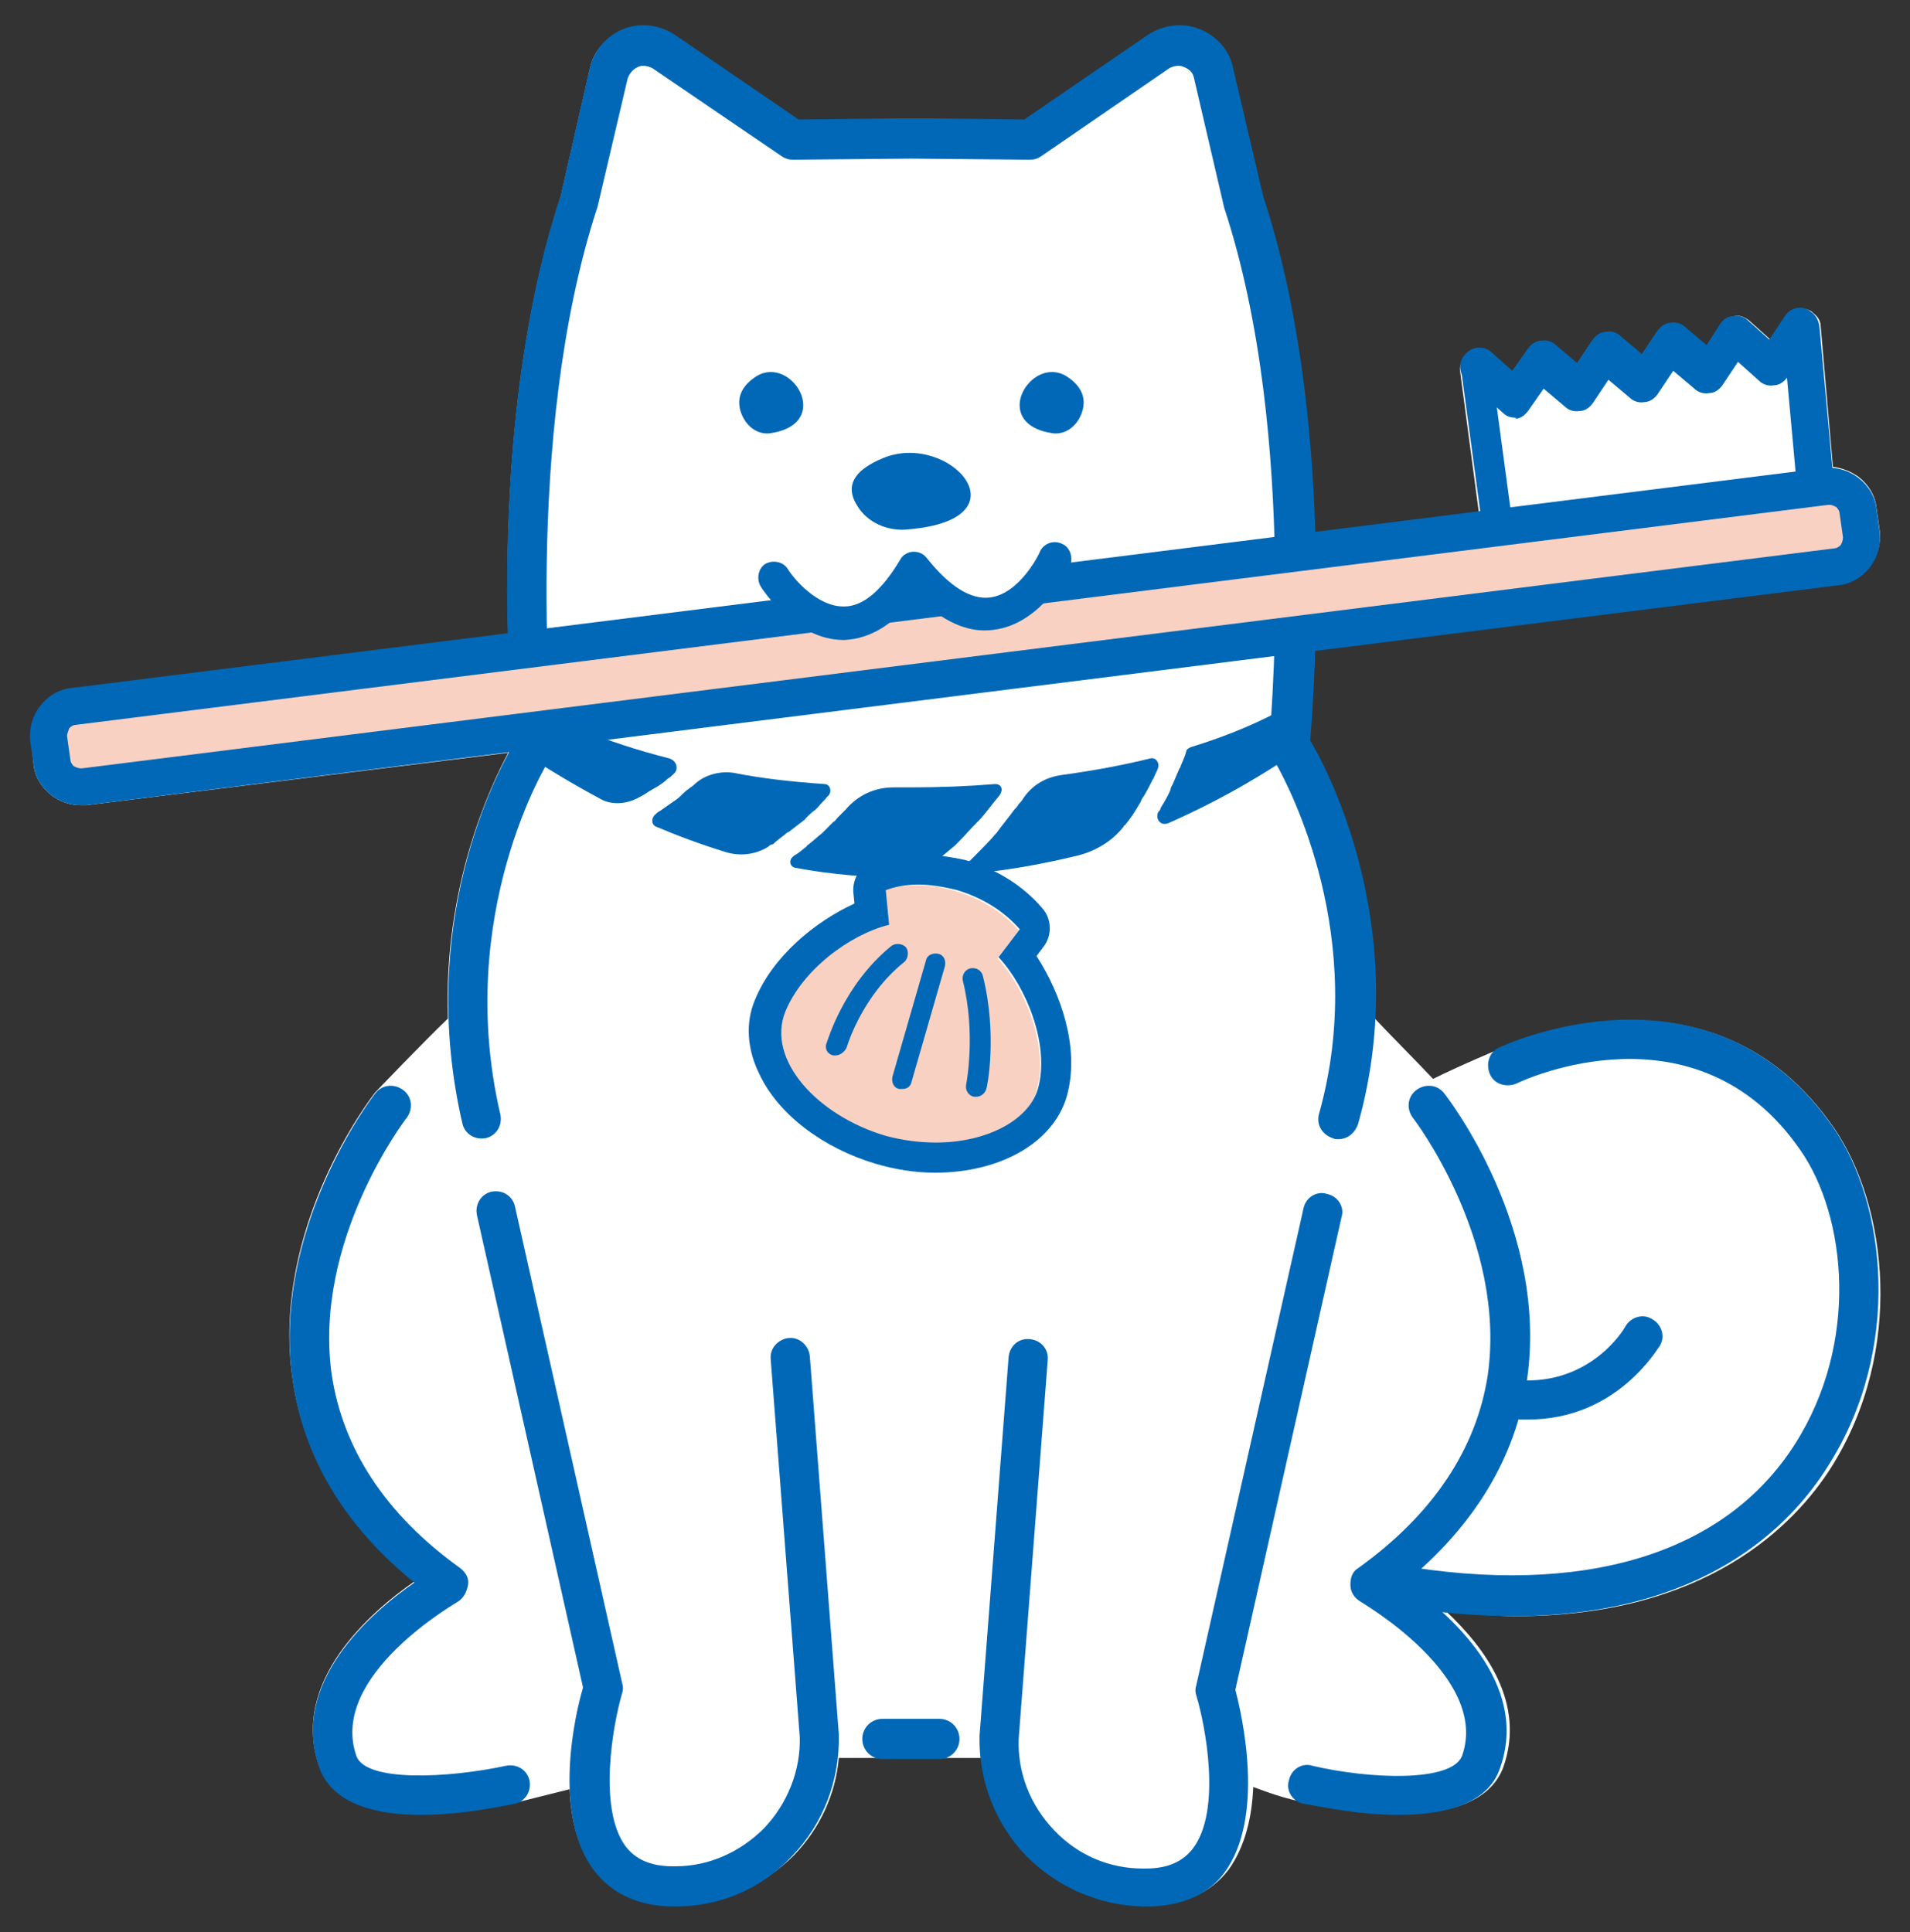
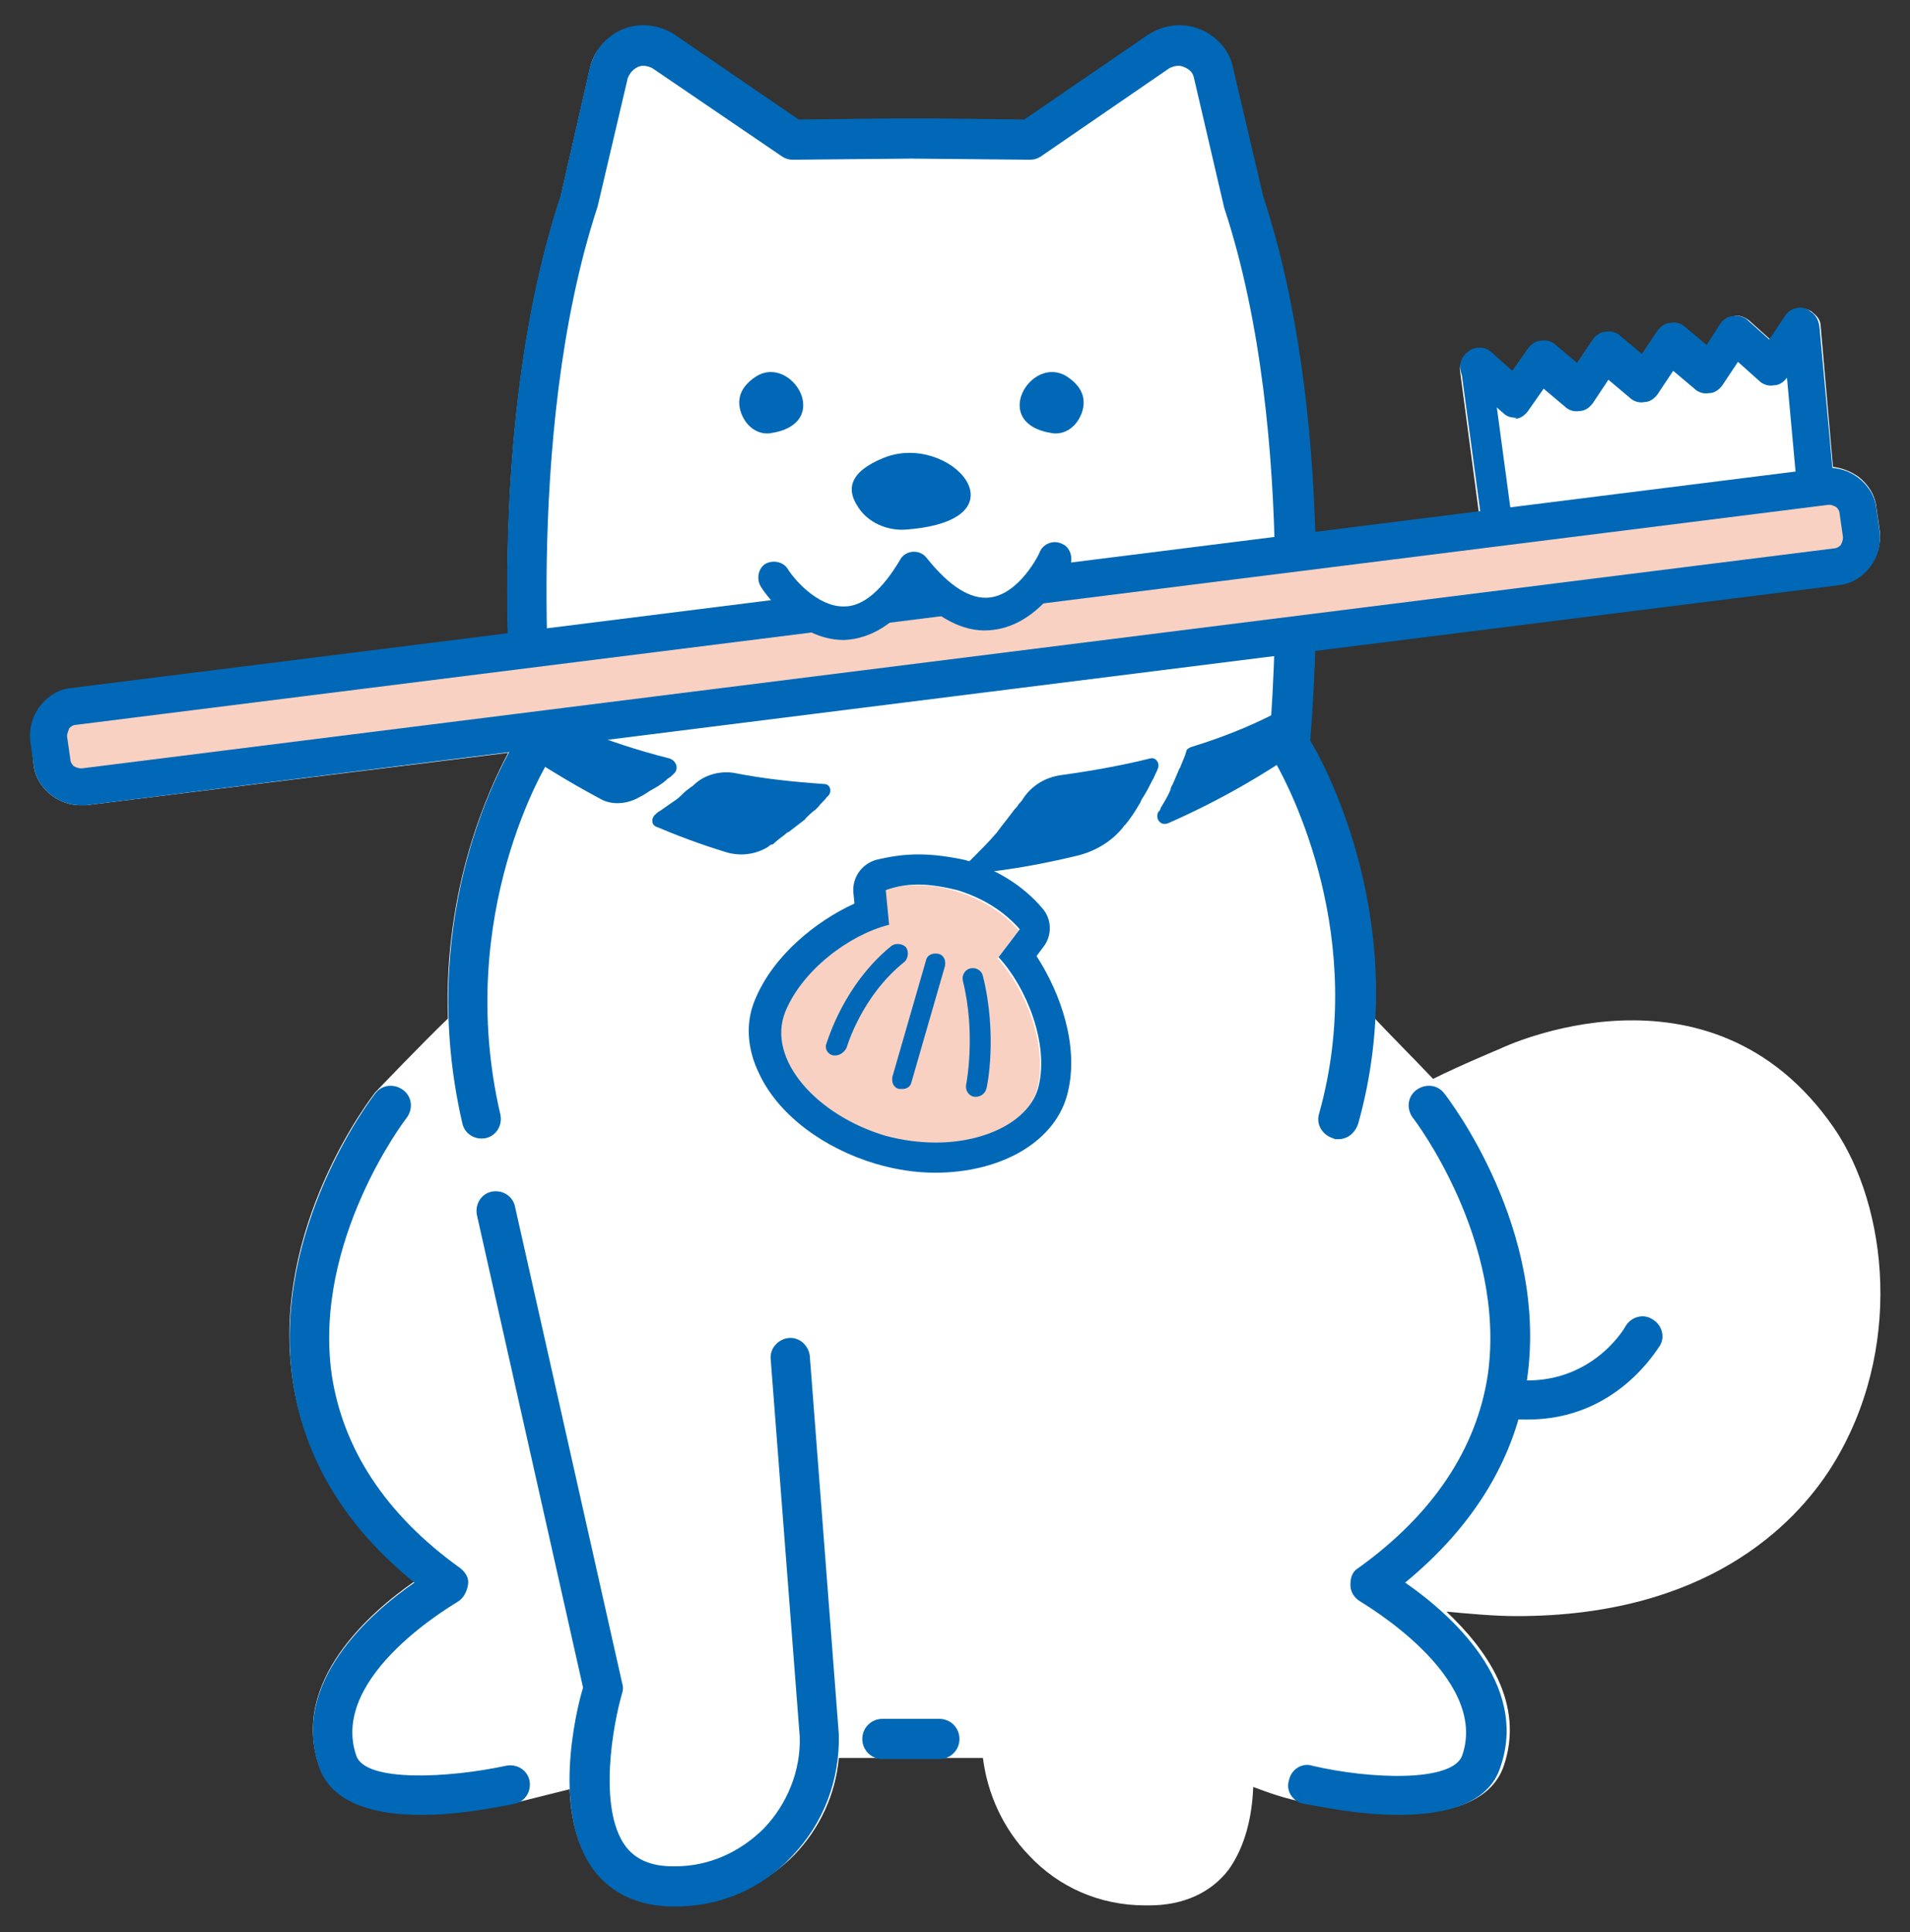
<svg xmlns="http://www.w3.org/2000/svg" version="1.1" id="レイヤー_1" x="0px" y="0px" viewBox="0 0 171 173" style="enable-background:new 0 0 171 173;" xml:space="preserve">
  <rect x="0" y="0" width="171" height="173" fill="#333333" stroke="none" />
  <style type="text/css">
	.st0{fill:#FFFFFF;}
	.st1{fill:#0068B6;}
	.st2{fill:#F9D1C2;}
</style>
  <g>
    <path class="st0" d="M164.2,101c-11.1-16.1-29.7-7.2-29.9-7.1c0,0-3.6,1.5-6,2.7c-1.5-1.6-4.1-4.2-5.3-5.5   c0.6-13-4.7-22.9-5.8-24.8c0.1-1.4,0.4-4.2,0.5-8.1l46.9-5.9c1.1-0.1,2.1-0.7,2.8-1.6c0.7-0.9,1-2,0.9-3.1l-0.3-2.1   c-0.1-1.1-0.7-2.1-1.6-2.8c-0.7-0.5-1.5-0.8-2.3-0.9L163,29.2c0-0.5-0.3-0.9-0.7-1.2c0,0-0.1-0.1-0.1-0.1c-0.8-0.5-1.8-0.3-2.3,0.4   l-1.4,2.1l-1.9-1.7c-0.4-0.3-0.8-0.5-1.3-0.4c-0.5,0.1-0.9,0.3-1.2,0.7l-1.4,2.1l-1.9-1.6c-0.4-0.3-0.8-0.5-1.3-0.4   c-0.5,0.1-0.9,0.3-1.2,0.7l-1.4,2.1l-1.9-1.6c-0.4-0.3-0.8-0.5-1.3-0.4c-0.5,0.1-0.9,0.3-1.2,0.7l-1.4,2.1l-1.9-1.6   c-0.4-0.3-0.8-0.5-1.3-0.4c-0.5,0.1-0.9,0.3-1.2,0.7l-1.4,2l-1.8-1.6c-0.7-0.6-1.7-0.6-2.4,0.1c-0.1,0.1-0.1,0.2-0.1,0.2   c0,0,0,0,0,0c-0.1,0.1-0.1,0.2-0.2,0.4c0,0.1-0.1,0.3-0.1,0.4c0,0.1,0,0.1,0,0.2c0,0,0,0,0,0l1.7,12.8l-14.8,1.9   c-0.3-9.2-1.4-20.2-4.6-29.9l-2.7-11.5c-0.4-1.6-1.5-2.9-3-3.5s-3.2-0.4-4.6,0.5l-11.1,7.6l-8.4-0.1c-0.1,0-0.2,0-0.4,0h-2.6   c-0.1,0-0.2,0-0.4,0l-8.4,0.1L60.4,3.2c-1.4-0.9-3.1-1.1-4.6-0.5c-1.5,0.6-2.7,1.9-3,3.5l-2.6,11.4c-4.4,13.4-5,29-4.7,39.2   l-39,4.9c-1.1,0.1-2.1,0.7-2.8,1.6c-0.7,0.9-1,2-0.9,3.1L3,68.4c0.1,1.1,0.7,2.1,1.6,2.8c0.8,0.6,1.7,0.9,2.6,0.9   c0.2,0,0.4,0,0.5,0l37.8-4.7c-1.7,3.2-5.8,12-5.4,23.8c-2.2,2.1-6.5,6.6-6.5,6.6c-0.4,0.5-9.4,12.2-7.4,25.7   c1,6.9,4.7,13,10.9,18.1c-3.9,2.7-11.2,9-8.5,16.6c1.2,3.3,5.2,4.2,9.1,4.2c3.6,0,7.2-0.8,8.5-1l4.8-1.2c0.1,2.6,0.7,5.2,2.2,7.2   c1.6,2.1,4,3.2,7.1,3.2l0.4,0c3.9-0.1,7.6-1.7,10.4-4.5c2.3-2.4,3.7-5.4,4-8.7h12.9c0.4,3.2,1.8,6.3,4.1,8.7   c2.7,2.9,6.4,4.5,10.4,4.5l0.4,0c3,0,5.5-1.1,7.1-3.2c1.5-2.1,2.1-4.8,2.2-7.4c1.1,0.4,2.9,1.1,4.8,1.4c1.2,0.3,4.8,1,8.5,1   c3.9,0,7.9-0.9,9.1-4.2c2-5.7-1.6-10.6-5.1-13.9c2.2,0.2,4.3,0.4,6.3,0.4c16.8,0,24.8-8,28.2-13.4C170.5,120.9,169,108,164.2,101z" />
    <g>
      <path class="st1" d="M58.2,70.8c0.2-0.1,0.5-0.3,0.7-0.4c0.3-0.2,0.6-0.4,0.9-0.7c0.2-0.1,0.3-0.2,0.5-0.4    c0.5-0.4,0.3-1.2-0.4-1.4c-5.9-1.5-10.1-3.4-12.9-5.1L46.2,67c2,1.3,4.5,2.9,7.5,4.5c1,0.6,2.3,0.5,3.3,0c0.1,0,0.1-0.1,0.2-0.1    C57.6,71.2,57.9,71,58.2,70.8z" />
-       <path class="st1" d="M83.7,77.2c0.6-0.5,1.2-1,1.8-1.5c0.1-0.1,0.2-0.2,0.3-0.3c0.6-0.6,1.1-1.2,1.7-1.8c0.1-0.1,0.2-0.2,0.3-0.3    c0.6-0.7,1.1-1.4,1.7-2.1c0-0.1,0.1-0.1,0.1-0.2c0.2-0.4,0-0.8-0.5-0.8c-2.4,0.2-4.9,0.3-7.6,0.3c-0.5,0-1,0-1.5,0    c-1.7,0-3.2,0.7-4.3,2c0,0-0.1,0.1-0.1,0.1c-0.2,0.2-0.4,0.4-0.6,0.6c-0.1,0.1-0.2,0.3-0.4,0.4c-0.2,0.2-0.5,0.5-0.7,0.7    c-0.1,0.1-0.2,0.2-0.3,0.3c-0.4,0.3-0.8,0.7-1.2,1c-0.1,0.1-0.2,0.1-0.2,0.2c-0.4,0.3-0.7,0.6-1.1,0.8c0,0-0.1,0.1-0.1,0.1    c-0.4,0.3-0.3,0.9,0.2,1c3.2,0.6,6.7,0.9,10.4,0.9h0c0,0,0.1,0,0.1,0c0.6-0.3,1.3-0.8,1.9-1.2C83.6,77.3,83.6,77.3,83.7,77.2z" />
      <path class="st1" d="M116.2,63.8c-0.1-0.5-0.6-0.7-1-0.5c-2.1,1.2-5,2.5-8.6,3.6c-0.2,0.1-0.4,0.2-0.4,0.4    c-0.1,0.4-0.3,0.8-0.5,1.3c0,0.1-0.1,0.2-0.1,0.2c-0.2,0.5-0.4,0.9-0.6,1.4c-0.1,0.2-0.2,0.3-0.2,0.5c-0.2,0.5-0.5,1-0.8,1.5    c-0.1,0.1-0.1,0.3-0.2,0.4c0,0-0.1,0.1-0.1,0.1c-0.3,0.6,0.2,1.3,0.9,1c5-2.2,8.9-4.6,11.8-6.6c0.2-0.1,0.3-0.4,0.3-0.7    L116.2,63.8z" />
      <path class="st1" d="M70.3,74.7c0.1-0.1,0.2-0.2,0.3-0.2c0.4-0.3,0.9-0.7,1.3-1c0.1-0.1,0.2-0.1,0.2-0.2c0.3-0.3,0.6-0.6,0.9-0.8    c0.1-0.1,0.2-0.2,0.3-0.3c0.2-0.3,0.5-0.5,0.7-0.8c0.1-0.1,0.1-0.1,0.2-0.2c0.3-0.4,0.1-1-0.4-1c-2.9-0.2-5.6-0.5-8.1-1    c-1.3-0.2-2.7,0.2-3.6,1.1c-0.1,0.1-0.3,0.2-0.4,0.3c-0.3,0.2-0.5,0.4-0.8,0.7c-0.2,0.2-0.5,0.4-0.8,0.6c-0.3,0.2-0.7,0.5-1,0.7    c-0.2,0.1-0.3,0.2-0.4,0.3c-0.4,0.3-0.4,0.9,0,1.1c1.9,0.8,4,1.6,6.3,2.3c1.3,0.4,2.7,0.2,3.8-0.5c0.1-0.1,0.2-0.2,0.4-0.2    C69.5,75.3,69.9,75,70.3,74.7z" />
      <path class="st1" d="M100.7,73.9c0.5-0.6,0.9-1.2,1.3-1.9c0.1-0.1,0.1-0.2,0.2-0.4c0.4-0.6,0.7-1.2,1-1.8c0.1-0.1,0.1-0.2,0.2-0.4    c0.1-0.2,0.2-0.4,0.3-0.7c0.1-0.4-0.2-0.9-0.7-0.8c-2.4,0.6-5.1,1.1-8,1.5c-1.4,0.2-2.6,0.9-3.4,2.1c-0.1,0.2-0.3,0.4-0.4,0.5    c-0.1,0.2-0.3,0.4-0.4,0.5c-0.5,0.7-1.1,1.4-1.6,2.1c0,0,0,0-0.1,0.1c-0.5,0.6-1.1,1.2-1.6,1.7c-0.1,0.1-0.3,0.3-0.4,0.4    c-0.1,0.1-0.2,0.2-0.4,0.4c-0.4,0.4-0.1,1.1,0.5,1c3.3-0.3,6.4-0.9,9.3-1.6c1.6-0.4,3.1-1.3,4.1-2.6c0-0.1,0.1-0.1,0.2-0.2    C100.6,73.9,100.6,73.9,100.7,73.9z" />
-       <path class="st1" d="M135.5,144.7c-3.3,0-7-0.3-11.1-1c-1-0.2-1.6-1.1-1.5-2.1c0.2-1,1.1-1.6,2.1-1.5c16.7,2.9,29.4-0.9,35.7-10.8    c5.8-9.1,4.6-20.4,0.5-26.3c-9.3-13.5-24.8-6.3-25.4-6c-0.9,0.4-2,0.1-2.4-0.8c-0.4-0.9-0.1-2,0.8-2.4c0.2-0.1,18.8-8.9,29.9,7.1    c4.8,6.9,6.2,19.9-0.4,30.3C160.3,136.7,152.4,144.7,135.5,144.7z" />
      <path class="st1" d="M136.8,127.1c-0.7,0-1.4,0-2.1-0.1c-1-0.1-1.7-1-1.5-2s1-1.7,2-1.5c7,0.9,10.2-4.5,10.3-4.7    c0.5-0.9,1.6-1.2,2.4-0.7c0.9,0.5,1.2,1.6,0.7,2.4C148.4,120.7,144.8,127.1,136.8,127.1z" />
      <g>
        <path class="st1" d="M119.8,102c-0.2,0-0.3,0-0.5-0.1c-0.9-0.3-1.5-1.2-1.2-2.2c4.4-15.7-2.6-29.1-3.9-31.4c0,0-0.1-0.1-0.1-0.1     c-0.3-0.4-0.6-0.9-0.5-1.4c0-0.3,2.8-27.6-4-48.2L106.9,7c-0.1-0.5-0.4-0.8-0.9-1c-0.4-0.2-0.9-0.1-1.3,0.1L93.2,14     c-0.3,0.2-0.6,0.3-1,0.3l-10.6-0.1L71,14.3c-0.4,0-0.7-0.1-1-0.3L58.4,6.1C58,5.9,57.5,5.8,57.1,6c-0.4,0.2-0.7,0.5-0.9,1     l-2.7,11.5c-6.8,20.7-4,48-4,48.3c0,0.4-0.1,0.8-0.3,1.2c-0.1,0.1-8.6,13.8-4.4,31.8c0.2,1-0.4,1.9-1.3,2.1     c-1,0.2-1.9-0.4-2.1-1.3c-4.1-17.7,2.9-31.1,4.6-34c-0.4-4.3-2.4-29.2,4.2-49.1l2.6-11.4c0.4-1.6,1.5-2.9,3-3.5     c1.5-0.6,3.2-0.4,4.6,0.5l11.1,7.6l8.4-0.1c0.1,0,0.2,0,0.4,0h2.6c0.1,0,0.2,0,0.4,0l8.4,0.1l11.1-7.6c1.4-0.9,3.1-1.1,4.6-0.5     s2.7,1.9,3,3.5l2.7,11.5c6.4,19.4,4.6,43.8,4.2,48.7c1.4,2.3,9.2,16.8,4.3,34.3C121.3,101.5,120.6,102,119.8,102z" />
      </g>
      <path class="st1" d="M81.3,47.4c-1.8,0.2-3.7-0.6-4.6-2.2c-0.8-1.3-0.8-2.9,2.4-4.2C85,38.6,92.1,46.5,81.3,47.4z" />
      <path class="st1" d="M37.7,162.5c-3.9,0-7.9-0.9-9.1-4.2c-2.7-7.6,4.6-13.9,8.5-16.6c-6.3-5.1-9.9-11.2-10.9-18.1    c-1.9-13.5,7-25.2,7.4-25.7c0.6-0.8,1.7-0.9,2.5-0.3c0.8,0.6,0.9,1.7,0.3,2.5c-0.1,0.1-8.4,11-6.7,23c1,6.6,4.8,12.5,11.5,17.3    c0.5,0.4,0.8,0.9,0.7,1.5s-0.4,1.2-0.9,1.5c-0.1,0.1-11.6,6.6-9.1,13.8c0.8,2.4,8.3,2,13.4,0.9c1-0.2,1.9,0.4,2.1,1.3    c0.2,1-0.4,1.9-1.3,2.1C45,161.7,41.4,162.5,37.7,162.5z" />
      <path class="st1" d="M125.2,162.5c-3.7,0-7.2-0.8-8.5-1c-1-0.2-1.6-1.2-1.3-2.1c0.2-1,1.2-1.6,2.1-1.3c5.1,1.2,12.5,1.5,13.4-0.9    c2.5-7.1-9-13.7-9.1-13.8c-0.5-0.3-0.9-0.8-0.9-1.5s0.2-1.2,0.7-1.5c6.7-4.8,10.6-10.7,11.6-17.3c1.7-12-6.6-22.9-6.7-23    c-0.6-0.8-0.5-1.9,0.3-2.5c0.8-0.6,1.9-0.5,2.5,0.3c0.4,0.5,9.4,12.2,7.4,25.7c-1,6.9-4.7,13-10.9,18.1c3.9,2.7,11.2,9,8.5,16.6    C133.2,161.6,129.2,162.5,125.2,162.5z" />
-       <path class="st1" d="M102.7,170.7l-0.4,0c-3.9-0.1-7.6-1.7-10.4-4.5c-2.8-2.9-4.3-6.8-4.2-10.8l2.6-33.9c0.1-1,0.9-1.7,1.9-1.6    c1,0.1,1.7,0.9,1.6,1.9l-2.6,33.9c-0.1,3,1,5.9,3.2,8.2c2.1,2.2,4.9,3.4,7.9,3.4l0.3,0c1.9,0,3.3-0.6,4.2-1.8    c2.6-3.4,1.1-11.1,0.3-13.7c-0.1-0.3-0.1-0.6,0-0.9l9.6-42.7c0.2-1,1.2-1.6,2.1-1.3c1,0.2,1.6,1.2,1.3,2.1l-9.5,42.3    c0.6,2.3,2.7,11.4-1,16.4C108.2,169.6,105.8,170.7,102.7,170.7z" />
      <path class="st1" d="M60.3,170.7c-3,0-5.5-1.1-7.1-3.2c-3.8-5-1.7-14.1-1-16.4l-9.5-42.3c-0.2-1,0.4-1.9,1.3-2.1    c1-0.2,1.9,0.4,2.1,1.3l9.6,42.7c0.1,0.3,0.1,0.6,0,0.9c-0.8,2.7-2.2,10.3,0.3,13.7c0.9,1.2,2.3,1.8,4.2,1.8l0.3,0    c3,0,5.8-1.3,7.9-3.4c2.1-2.2,3.3-5.2,3.2-8.2l-2.6-33.8c-0.1-1,0.7-1.8,1.6-1.9c1-0.1,1.8,0.7,1.9,1.6l2.6,33.9    c0.1,4.1-1.4,8-4.2,10.9c-2.7,2.9-6.4,4.5-10.4,4.5L60.3,170.7z" />
      <path class="st1" d="M84.1,157.5H79c-1,0-1.8-0.8-1.8-1.8c0-1,0.8-1.8,1.8-1.8h5.1c1,0,1.8,0.8,1.8,1.8    C85.9,156.7,85.1,157.5,84.1,157.5z" />
      <path class="st1" d="M68.9,38.8c-1,0.1-2-0.5-2.5-1.7c-0.4-1-0.4-2.3,1.3-3.4C70.9,31.7,74.7,38,68.9,38.8z" />
      <path class="st1" d="M94.3,38.8c1,0.1,2-0.5,2.5-1.7c0.4-1,0.4-2.3-1.3-3.4C92.3,31.7,88.5,38,94.3,38.8z" />
      <path class="st1" d="M134.7,53.5c-0.7,0-1.2-0.5-1.3-1.2L130.8,33c-0.1-0.7,0.4-1.4,1.2-1.5c0.8-0.1,1.4,0.4,1.5,1.2l2.6,19.3    c0.1,0.7-0.4,1.4-1.2,1.5C134.8,53.5,134.8,53.5,134.7,53.5z" />
      <g>
        <g>
          <path class="st2" d="M70.2,90.6c-1.7,4.2,3,9.3,9,11.1c6.1,1.8,12.8-0.2,13.7-4.4c0.9-3.9-1.2-8.9-3.6-11.5l1.9-2.5      c-1.4-1.6-3.3-2.8-5.6-3.5c-2.3-0.7-4.6-0.7-6.6-0.1l0.3,3.1C75.9,83.7,71.7,86.9,70.2,90.6z" />
          <path class="st1" d="M82.2,79.2c1.1,0,2.3,0.2,3.5,0.5c2.3,0.7,4.2,1.9,5.6,3.5l-1.9,2.5c2.5,2.7,4.5,7.7,3.6,11.5      c-0.7,3.1-4.7,5.1-9.2,5.1c-1.5,0-3-0.2-4.5-0.6c-6.1-1.8-10.7-6.8-9-11.1c1.5-3.7,5.7-6.9,9.3-7.8l-0.3-3.1      C80.1,79.4,81.1,79.2,82.2,79.2 M82.2,76.5c-1.3,0-2.6,0.2-3.8,0.5c-1.3,0.4-2.1,1.6-2,2.9l0.1,1c-3.5,1.6-7.3,4.7-8.9,8.6      c-0.9,2.1-0.7,4.5,0.4,6.7c1.7,3.6,5.7,6.6,10.4,8c1.7,0.5,3.5,0.8,5.3,0.8c6.1,0,10.9-2.9,11.9-7.2c1-4.1-0.6-8.8-2.8-12.2      l0.6-0.8c0.8-1,0.8-2.5-0.1-3.5c-1.7-2-4.1-3.5-6.9-4.3C85,76.7,83.6,76.5,82.2,76.5L82.2,76.5z" />
        </g>
        <g>
          <line class="st2" x1="80.8" y1="96.6" x2="83.8" y2="86.2" />
          <path class="st1" d="M80.8,97.5c-0.1,0-0.2,0-0.3,0c-0.5-0.1-0.7-0.6-0.6-1.1l3-10.4c0.1-0.5,0.6-0.7,1.1-0.6      c0.5,0.1,0.7,0.6,0.6,1.1l-3,10.4C81.5,97.3,81.2,97.5,80.8,97.5z" />
        </g>
        <g>
          <path class="st2" d="M74.8,93.6c0,0,1.3-4.9,5.5-8.2" />
          <path class="st1" d="M74.8,94.5c-0.1,0-0.2,0-0.2,0c-0.5-0.1-0.8-0.6-0.6-1.1c0.1-0.2,1.5-5.2,5.8-8.7c0.4-0.3,1-0.2,1.3,0.1      c0.3,0.4,0.2,1-0.1,1.3c-3.9,3.1-5.2,7.7-5.2,7.7C75.6,94.2,75.2,94.5,74.8,94.5z" />
        </g>
        <g>
          <path class="st2" d="M87.4,97.3c0,0,0.9-4.6-0.3-9.7" />
          <path class="st1" d="M87.4,98.2c-0.1,0-0.1,0-0.2,0c-0.5-0.1-0.8-0.6-0.7-1.1c0,0,0.9-4.5-0.3-9.3c-0.1-0.5,0.2-1,0.7-1.1      c0.5-0.1,1,0.2,1.1,0.7c1.3,5.2,0.4,9.9,0.3,10.1C88.2,97.9,87.8,98.2,87.4,98.2z" />
        </g>
      </g>
      <path class="st1" d="M135.7,37.4c-0.4,0-0.8-0.1-1.1-0.4l-3.3-2.9c-0.7-0.6-0.8-1.7-0.1-2.4c0.6-0.7,1.7-0.8,2.4-0.1l1.8,1.6    l1.4-2c0.3-0.4,0.7-0.7,1.2-0.7c0.5-0.1,1,0.1,1.3,0.4l1.9,1.6l1.4-2.1c0.3-0.4,0.7-0.7,1.2-0.7c0.5-0.1,1,0.1,1.3,0.4l1.9,1.6    l1.4-2.1c0.3-0.4,0.7-0.7,1.2-0.7c0.5-0.1,1,0.1,1.3,0.4l1.9,1.6L154,29c0.3-0.4,0.7-0.7,1.2-0.7c0.5-0.1,1,0.1,1.3,0.4l1.9,1.7    l1.4-2.1c0.5-0.8,1.6-1,2.3-0.4c0.8,0.5,1,1.6,0.4,2.3l-2.5,3.6c-0.3,0.4-0.7,0.7-1.2,0.7c-0.5,0.1-1-0.1-1.3-0.4l-1.9-1.7    l-1.4,2.1c-0.3,0.4-0.7,0.7-1.2,0.7c-0.5,0.1-1-0.1-1.3-0.4l-1.9-1.6l-1.4,2.1c-0.3,0.4-0.7,0.7-1.2,0.7c-0.5,0.1-1-0.1-1.3-0.4    l-1.9-1.6l-1.4,2.1c-0.3,0.4-0.7,0.7-1.2,0.7c-0.5,0.1-1-0.1-1.3-0.4l-1.9-1.6l-1.4,2c-0.3,0.4-0.7,0.7-1.2,0.7    C135.8,37.4,135.8,37.4,135.7,37.4z" />
      <path class="st1" d="M162.9,48.6c-0.9,0-1.6-0.7-1.7-1.5l-1.6-17.5c-0.1-0.9,0.6-1.7,1.5-1.8c0.9-0.1,1.7,0.6,1.8,1.5l1.6,17.5    c0.1,0.9-0.6,1.7-1.5,1.8C163,48.6,162.9,48.6,162.9,48.6z" />
      <g>
        <path class="st2" d="M164.4,50.8L7.5,70.4c-1.4,0.2-2.7-0.8-2.9-2.2l-0.3-2.1c-0.2-1.4,0.8-2.7,2.2-2.9l156.9-19.7     c1.4-0.2,2.7,0.8,2.9,2.2l0.3,2.1C166.8,49.3,165.8,50.6,164.4,50.8z" />
        <path class="st1" d="M7.2,72.1c-0.9,0-1.8-0.3-2.6-0.9c-0.9-0.7-1.5-1.7-1.6-2.8l-0.3-2.1c-0.1-1.1,0.2-2.2,0.9-3.1     c0.7-0.9,1.7-1.5,2.8-1.6l156.9-19.7c1.1-0.1,2.2,0.2,3.1,0.9c0.9,0.7,1.5,1.7,1.6,2.8l0.3,2.1c0.1,1.1-0.2,2.2-0.9,3.1     c-0.7,0.9-1.7,1.5-2.8,1.6L7.7,72.1C7.5,72.1,7.4,72.1,7.2,72.1z M163.8,45.2c0,0-0.1,0-0.1,0L6.8,64.9c-0.2,0-0.4,0.1-0.6,0.3     C6.1,65.5,6,65.7,6,65.9L6.3,68c0,0.2,0.1,0.4,0.3,0.6c0.2,0.1,0.4,0.2,0.7,0.2l156.9-19.7c0.2,0,0.4-0.1,0.6-0.3     c0.1-0.2,0.2-0.4,0.2-0.7l-0.3-2.1c0-0.2-0.1-0.4-0.3-0.6C164.2,45.3,164,45.2,163.8,45.2z" />
      </g>
      <g>
        <path class="st0" d="M94.4,50.1c0,0-4.9,10.5-12.6,0.8c-6.3,10.6-12.6,0.8-12.6,0.8" />
      </g>
      <path class="st1" d="M75.5,57.3c-4.3,0-7.3-4.6-7.4-4.8c-0.4-0.7-0.2-1.6,0.4-2c0.7-0.4,1.6-0.2,2,0.4c0.6,1,2.7,3.4,5,3.4    c0,0,0,0,0.1,0c1.7,0,3.4-1.5,5-4.2c0.2-0.4,0.7-0.7,1.2-0.7c0.5,0,0.9,0.2,1.2,0.6c2,2.5,3.9,3.7,5.6,3.5c2.7-0.3,4.5-4,4.5-4.1    c0.3-0.7,1.2-1.1,2-0.7c0.7,0.3,1,1.2,0.7,2c-0.1,0.2-2.5,5.2-6.9,5.7c-2.3,0.3-4.6-0.8-6.9-3.1c-1.9,2.6-4.1,3.9-6.4,4    C75.5,57.3,75.5,57.3,75.5,57.3z" />
    </g>
  </g>
</svg>